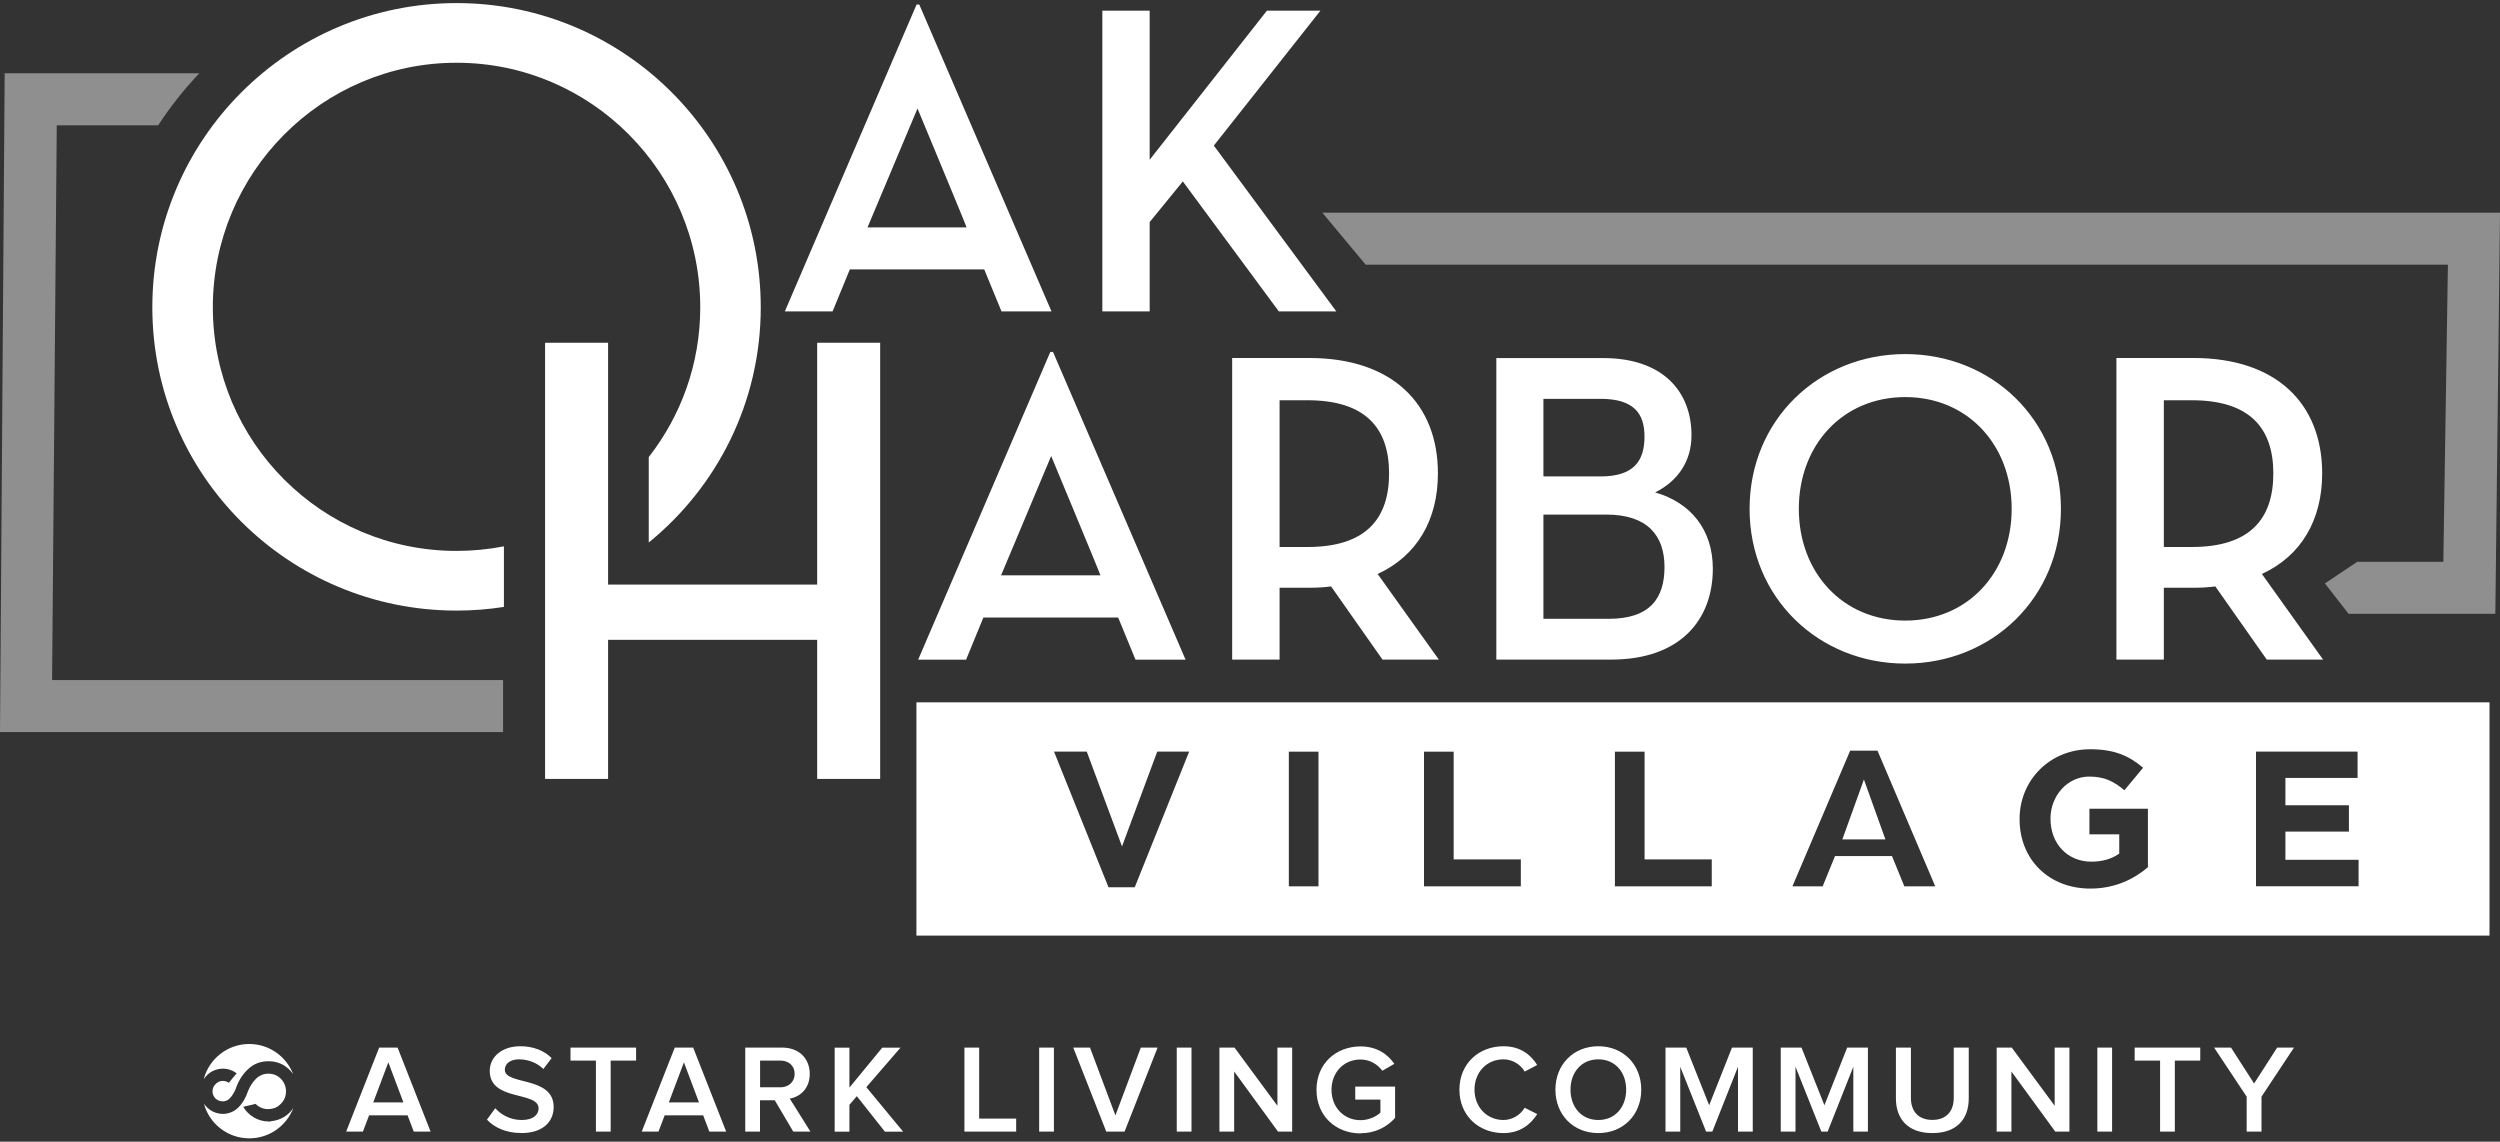
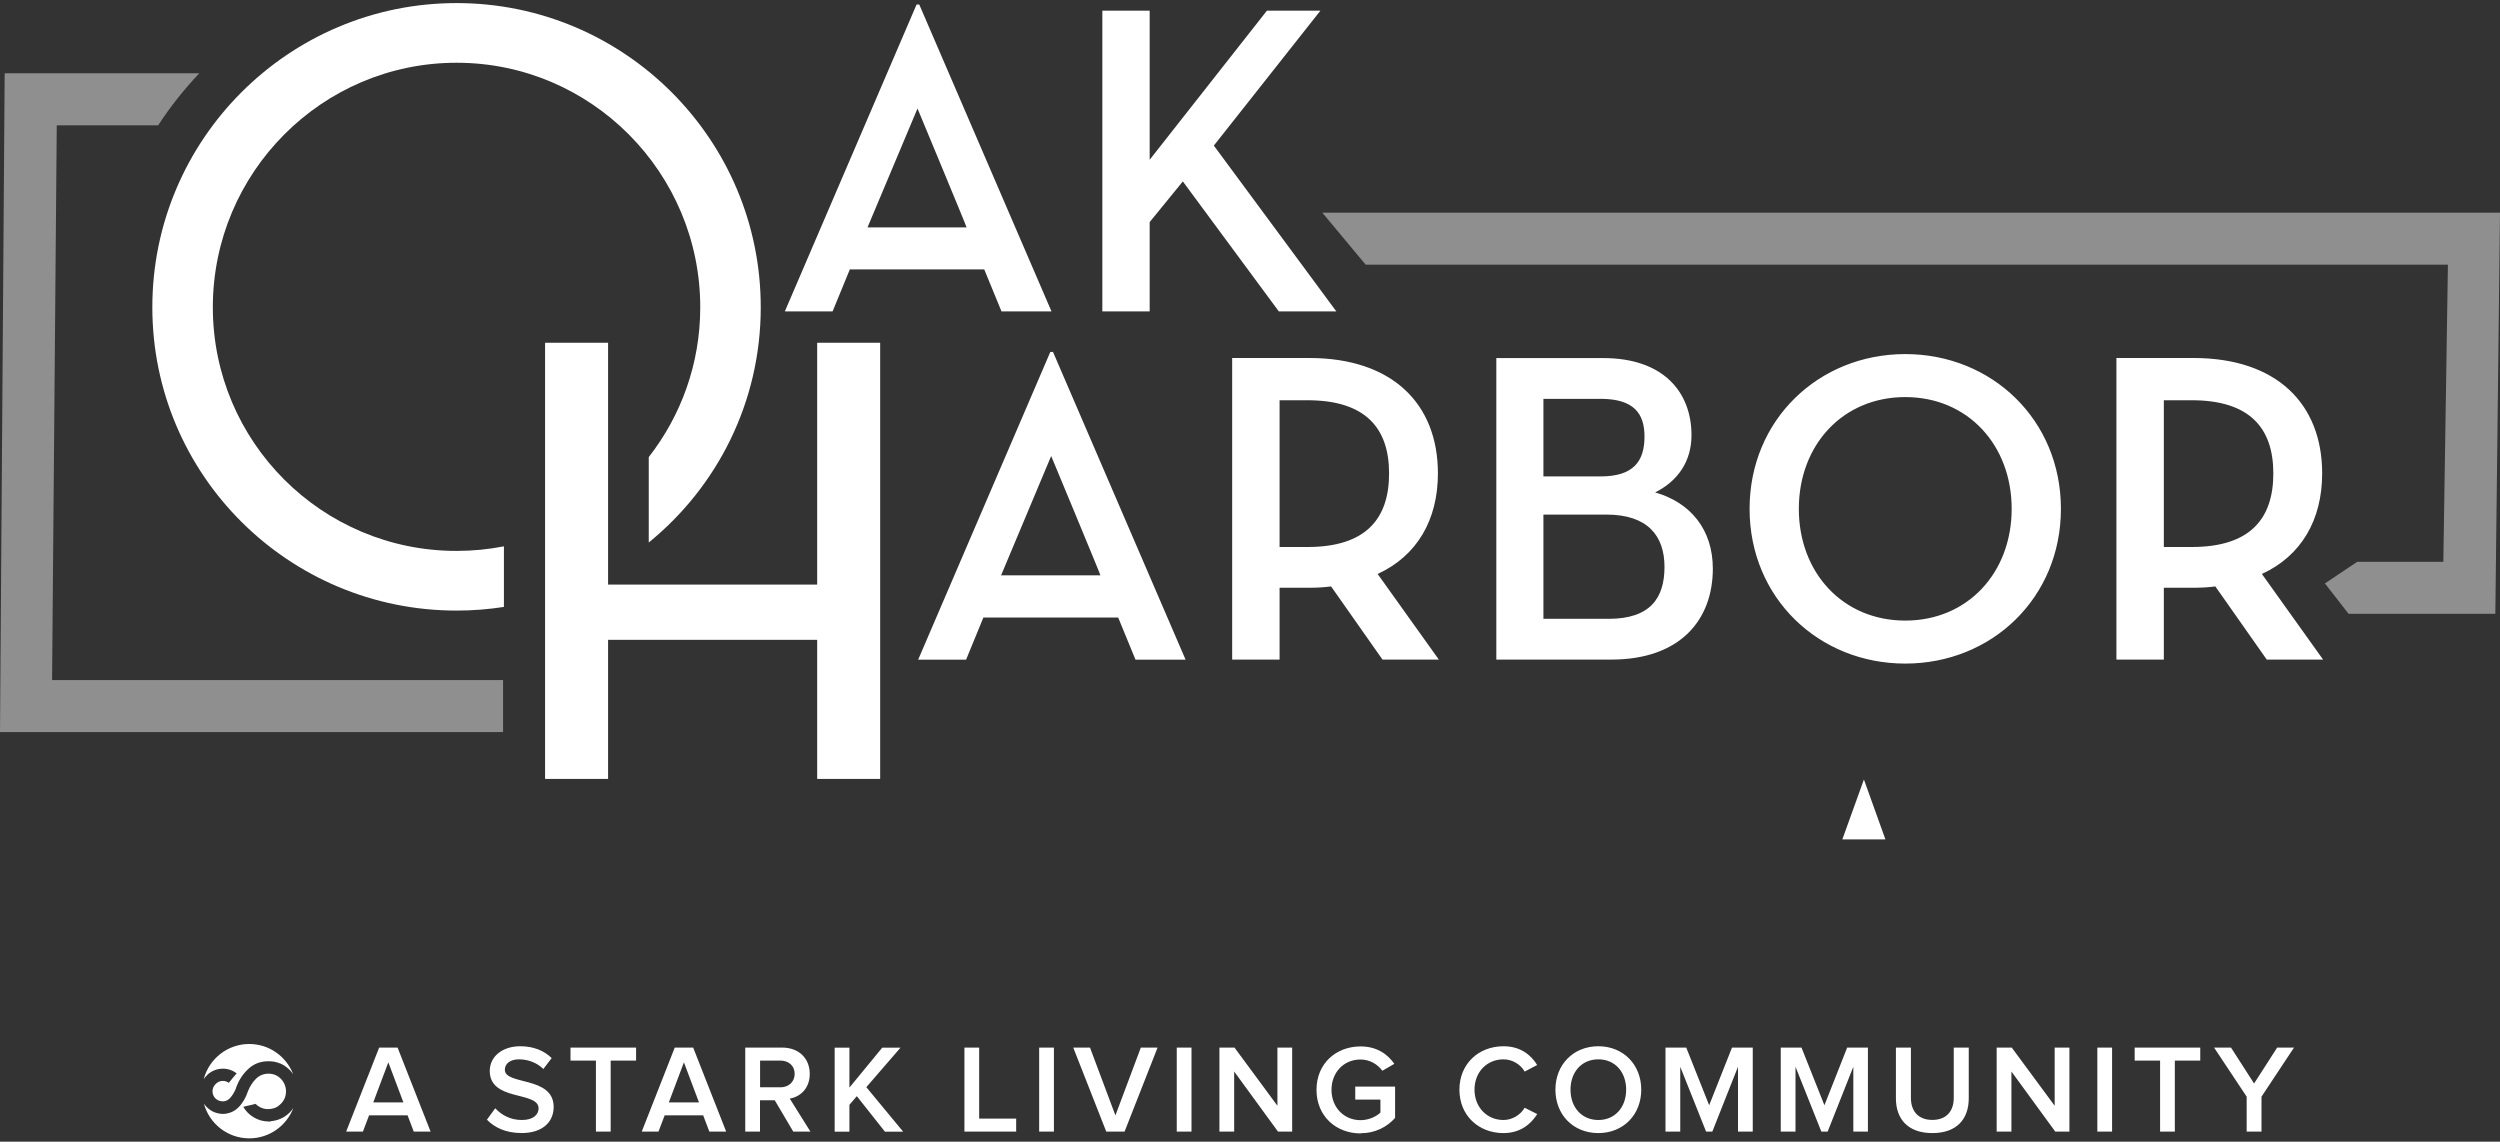
<svg xmlns="http://www.w3.org/2000/svg" id="logos" viewBox="0 0 300 137">
  <rect x="0" y="0" width="300" height="137" fill="#333333" stroke="none" />
  <defs>
    <style>
      .cls-1 {
        opacity: .45;
      }

      .cls-1, .cls-2 {
        fill: #fff;
      }
    </style>
  </defs>
  <g>
    <path class="cls-2" d="M51.67,135.79l-3.96-10.08h-2.21l-3.96,10.08h2.01l.74-1.95h4.62l.74,1.95h2.01ZM48.42,132.29h-3.63l1.81-4.81,1.81,4.81ZM62.54,135.97c2.71,0,3.9-1.45,3.9-3.13,0-3.75-5.86-2.58-5.86-4.47,0-.74.67-1.25,1.69-1.25s2.13.36,2.93,1.16l1-1.31c-.92-.91-2.21-1.42-3.76-1.42-2.22,0-3.67,1.28-3.67,2.96,0,3.7,5.86,2.39,5.86,4.5,0,.68-.56,1.39-2.01,1.39s-2.51-.67-3.19-1.41l-1,1.37c.91.94,2.25,1.6,4.11,1.6M73.28,135.79v-8.52h3.05v-1.56h-7.87v1.56h3.05v8.52h1.77ZM87.14,135.79l-3.96-10.08h-2.21l-3.96,10.08h2.01l.74-1.95h4.62l.74,1.95h2.01ZM83.89,132.29h-3.63l1.81-4.81,1.81,4.81ZM97.25,135.79l-2.48-3.96c1.22-.2,2.4-1.18,2.4-2.96,0-1.87-1.31-3.16-3.31-3.16h-4.43v10.08h1.77v-3.76h1.77l2.22,3.76h2.06ZM93.64,130.47h-2.43v-3.2h2.43c1,0,1.72.62,1.72,1.59s-.73,1.62-1.72,1.62M108.37,135.79l-4.41-5.33,4.1-4.74h-2.19l-3.94,4.79v-4.79h-1.77v10.08h1.77v-3.22l.89-1.04,3.37,4.26h2.19ZM121.94,135.79v-1.56h-4.44v-8.52h-1.77v10.08h6.21ZM126.47,125.71h-1.77v10.08h1.77v-10.08ZM134.95,135.79l3.96-10.08h-2.01l-3.05,8.14-3.05-8.14h-2.01l3.96,10.08h2.21ZM142.98,125.71h-1.77v10.08h1.77v-10.08ZM155.06,135.79v-10.08h-1.77v6.98l-5.15-6.98h-1.81v10.08h1.77v-7.21l5.26,7.21h1.71ZM163.27,135.99c1.74,0,3.16-.74,4.14-1.84v-3.76h-4.78v1.56h3.02v1.56c-.45.44-1.36.91-2.39.91-1.99,0-3.48-1.54-3.48-3.64s1.48-3.64,3.48-3.64c1.12,0,2.07.59,2.62,1.35l1.44-.83c-.8-1.15-2.09-2.09-4.05-2.09-2.93,0-5.29,2.04-5.29,5.21s2.36,5.23,5.29,5.23M180.42,135.97c2.02,0,3.28-1.07,4.05-2.28l-1.51-.76c-.48.83-1.47,1.47-2.54,1.47-1.99,0-3.48-1.54-3.48-3.64s1.48-3.64,3.48-3.64c1.07,0,2.06.62,2.54,1.47l1.5-.79c-.74-1.21-2.01-2.25-4.04-2.25-2.98,0-5.29,2.1-5.29,5.21s2.31,5.21,5.29,5.21M191.8,135.97c3.01,0,5.15-2.21,5.15-5.21s-2.15-5.21-5.15-5.21-5.15,2.21-5.15,5.21,2.13,5.21,5.15,5.21M191.8,134.4c-2.04,0-3.34-1.57-3.34-3.64s1.3-3.64,3.34-3.64,3.34,1.56,3.34,3.64-1.31,3.64-3.34,3.64M210.33,135.79v-10.08h-2.49l-2.74,6.92-2.75-6.92h-2.49v10.08h1.77v-7.78l3.1,7.78h.75l3.08-7.78v7.78h1.77ZM224.15,135.79v-10.08h-2.49l-2.73,6.92-2.75-6.92h-2.49v10.08h1.77v-7.78l3.1,7.78h.76l3.08-7.78v7.78h1.77ZM231.88,135.97c2.93,0,4.37-1.68,4.37-4.17v-6.09h-1.8v6.04c0,1.6-.89,2.64-2.57,2.64s-2.57-1.04-2.57-2.64v-6.04h-1.8v6.09c0,2.49,1.45,4.17,4.37,4.17M248.33,135.79v-10.08h-1.77v6.98l-5.15-6.98h-1.81v10.08h1.77v-7.21l5.26,7.21h1.71ZM253.45,125.71h-1.77v10.08h1.77v-10.08ZM260.98,135.79v-8.52h3.05v-1.56h-7.87v1.56h3.05v8.52h1.77ZM271.38,135.79v-4.19l3.9-5.89h-2.02l-2.77,4.31-2.77-4.31h-2.03l3.91,5.89v4.19h1.77Z" />
    <path class="cls-2" d="M24.47,129.47c.05-.08.11-.15.16-.22.08-.1.18-.2.27-.29,0,0,.01-.01.02-.02.48-.43,1.12-.7,1.83-.7.62,0,1.19.21,1.65.56-.33.37-.63.76-.94,1.14-.2-.14-.44-.23-.71-.23-.23,0-.44.06-.62.17-.13.08-.22.17-.28.23-.23.24-.35.52-.35.85,0,.31.11.58.31.81.02.02.03.04.05.05,0,0,0,0,0,0,.22.21.53.34.87.34.07,0,.14,0,.21-.02,0,0,.01,0,.02,0,.23-.05.43-.15.6-.33.26-.26.5-.63.71-1.1.29-.9.75-1.67,1.38-2.3.7-.71,1.54-1.06,2.54-1.06,0,0,.01,0,.02,0,0,0,.01,0,.02,0,.09,0,.18,0,.26.01.02,0,.05,0,.07,0,.07,0,.14.02.22.03.05,0,.1.01.15.02.03,0,.06.02.1.02.2.05.4.11.59.19,0,0,.01,0,.02,0,.09.04.18.08.27.13.51.28.94.67,1.27,1.15-.82-2.12-2.87-3.62-5.27-3.62-2.6,0-4.79,1.76-5.45,4.16" />
    <path class="cls-2" d="M32.5,134.57s-.05,0-.07.01h0c-.06,0-.12,0-.18,0-1.3,0-2.44-.71-3.06-1.76.48-.14.99-.21,1.47-.36.33.34.78.57,1.27.63,1.01.04,1.43-.29,1.78-.64.19-.19.34-.41.44-.64.11-.26.17-.54.17-.85,0-.59-.24-1.12-.62-1.51-.41-.41-.91-.61-1.49-.61-.31,0-.6.06-.87.18-.07.03-.14.07-.21.11,0,0,0,0,0,0-.15.09-.29.2-.42.33-.39.39-.71.88-.94,1.45-.27.82-.66,1.48-1.17,1.99-.34.34-.75.57-1.2.68-.21.06-.42.09-.64.09-.25,0-.49-.04-.72-.1-.39-.1-.75-.29-1.07-.57-.05-.04-.1-.09-.15-.14h0c-.13-.13-.25-.27-.35-.42.65,2.4,2.84,4.16,5.45,4.16,2.41,0,4.46-1.51,5.28-3.63-.6.89-1.58,1.49-2.7,1.57" />
  </g>
  <g>
    <polygon class="cls-2" points="221.08 100.73 226.25 100.73 223.67 93.54 221.08 100.73" />
-     <path class="cls-2" d="M109.97,84.28v27.99h188.77v-27.99H109.97ZM136.16,106.47h-3.14l-6.54-16.28h3.93l4.23,11.38,4.23-11.38h3.83l-6.53,16.28ZM158.22,106.36h-3.56v-16.16h3.56v16.16ZM182.5,106.36h-11.62v-16.16h3.56v12.93h8.06v3.23ZM205.41,106.36h-11.62v-16.16h3.56v12.93h8.06v3.23ZM228.52,106.36l-1.48-3.63h-6.84l-1.48,3.63h-3.63l6.93-16.28h3.28l6.93,16.28h-3.72ZM257.75,104.07c-1.66,1.41-3.95,2.56-6.9,2.56-5.03,0-8.5-3.53-8.5-8.31v-.05c0-4.6,3.58-8.36,8.47-8.36,2.91,0,4.67.79,6.35,2.22l-2.24,2.7c-1.25-1.04-2.35-1.64-4.23-1.64-2.59,0-4.64,2.29-4.64,5.03v.05c0,2.96,2.03,5.13,4.9,5.13,1.29,0,2.45-.32,3.35-.97v-2.31h-3.58v-3.07h7.02v7.02ZM283.03,106.35h-12.31v-16.16h12.19v3.16h-8.66v3.28h7.62v3.16h-7.62v3.39h8.78v3.16Z" />
  </g>
  <path class="cls-2" d="M91.29,36.87C91.29,16.73,74.93.37,54.79.37S18.28,16.73,18.28,36.87s16.36,36.4,36.5,36.4c1.94,0,3.84-.15,5.69-.44v-7.27c-1.84.36-3.74.55-5.69.55-16.15,0-29.24-13.09-29.24-29.24S38.63,7.53,54.79,7.53s29.24,13.19,29.24,29.35c0,6.78-2.31,13.01-6.18,17.97v10.25c8.2-6.67,13.44-16.82,13.44-28.22" />
  <polygon class="cls-1" points="282.86 67.42 278.99 70.01 281.83 73.66 299.44 73.66 300 25.52 158.68 25.52 163.88 31.76 293.75 31.76 293.2 67.42 282.86 67.42" />
  <path class="cls-1" d="M60.37,81.61H6.25l.56-66.57h12.17c1.45-2.23,3.11-4.32,4.94-6.25H.56l-.56,79.06h60.37v-6.25Z" />
  <path class="cls-2" d="M137.96,19.17V1.28h-5.68v36.09h5.68v-10.72l3.98-4.88,11.52,15.6h6.9l-14.7-19.9,12.79-16.19h-6.42l-14.06,17.88ZM115.99,27.29h-11.89l6-14.27s5.94,14.27,5.89,14.27M101.98,32.33h16.13l2.07,5.04h6L110.31.54h-.32l-15.81,36.83h5.73l2.07-5.04Z" />
  <path class="cls-2" d="M259.66,65.64v-17.61h3.35c6.92,0,9.79,3.3,9.79,8.78s-2.82,8.83-9.79,8.83h-3.35ZM271.42,68.88c4.74-2.18,7.24-6.49,7.24-12.08,0-8.35-5.48-13.84-15.43-13.84h-9.26v36.19h5.69v-8.62h3.57c.9,0,1.81-.05,2.61-.16l6.17,8.78h6.76l-7.34-10.27ZM228.63,74.47c-7.5,0-12.77-5.75-12.77-13.41s5.27-13.41,12.77-13.41,12.77,5.75,12.77,13.41-5.27,13.41-12.77,13.41M228.63,79.63c10.38,0,18.68-7.88,18.68-18.57s-8.3-18.57-18.68-18.57-18.68,7.88-18.68,18.57,8.3,18.57,18.68,18.57M185.21,74.26v-12.51h7.56c4.95,0,6.97,2.55,6.97,6.28s-1.7,6.23-6.71,6.23h-7.82ZM185.21,57.17v-9.31h6.86c3.99,0,5.27,1.76,5.27,4.52,0,2.98-1.33,4.79-5.27,4.79h-6.86ZM179.57,79.15h13.78c8.3,0,12.19-4.79,12.19-10.91,0-4.68-2.66-7.93-6.92-9.15,2.66-1.33,4.36-3.67,4.36-6.86,0-5.16-3.35-9.26-10.59-9.26h-12.83v36.19ZM153.55,65.64v-17.61h3.35c6.92,0,9.79,3.3,9.79,8.78s-2.82,8.83-9.79,8.83h-3.35ZM165.31,68.88c4.74-2.18,7.24-6.49,7.24-12.08,0-8.35-5.48-13.84-15.43-13.84h-9.26v36.19h5.69v-8.62h3.57c.9,0,1.81-.05,2.61-.16l6.17,8.78h6.76l-7.34-10.27ZM132.05,69.04h-11.92l6.01-14.32s5.96,14.32,5.91,14.32M118,74.1h16.18l2.08,5.06h6.01l-15.91-36.93h-.32l-15.86,36.93h5.75l2.08-5.06Z" />
  <polygon class="cls-2" points="98.06 70.15 72.97 70.15 72.97 41.13 65.41 41.13 65.41 93.47 72.97 93.47 72.97 76.78 98.06 76.78 98.06 93.47 105.62 93.47 105.62 41.13 98.06 41.13 98.06 70.15" />
</svg>